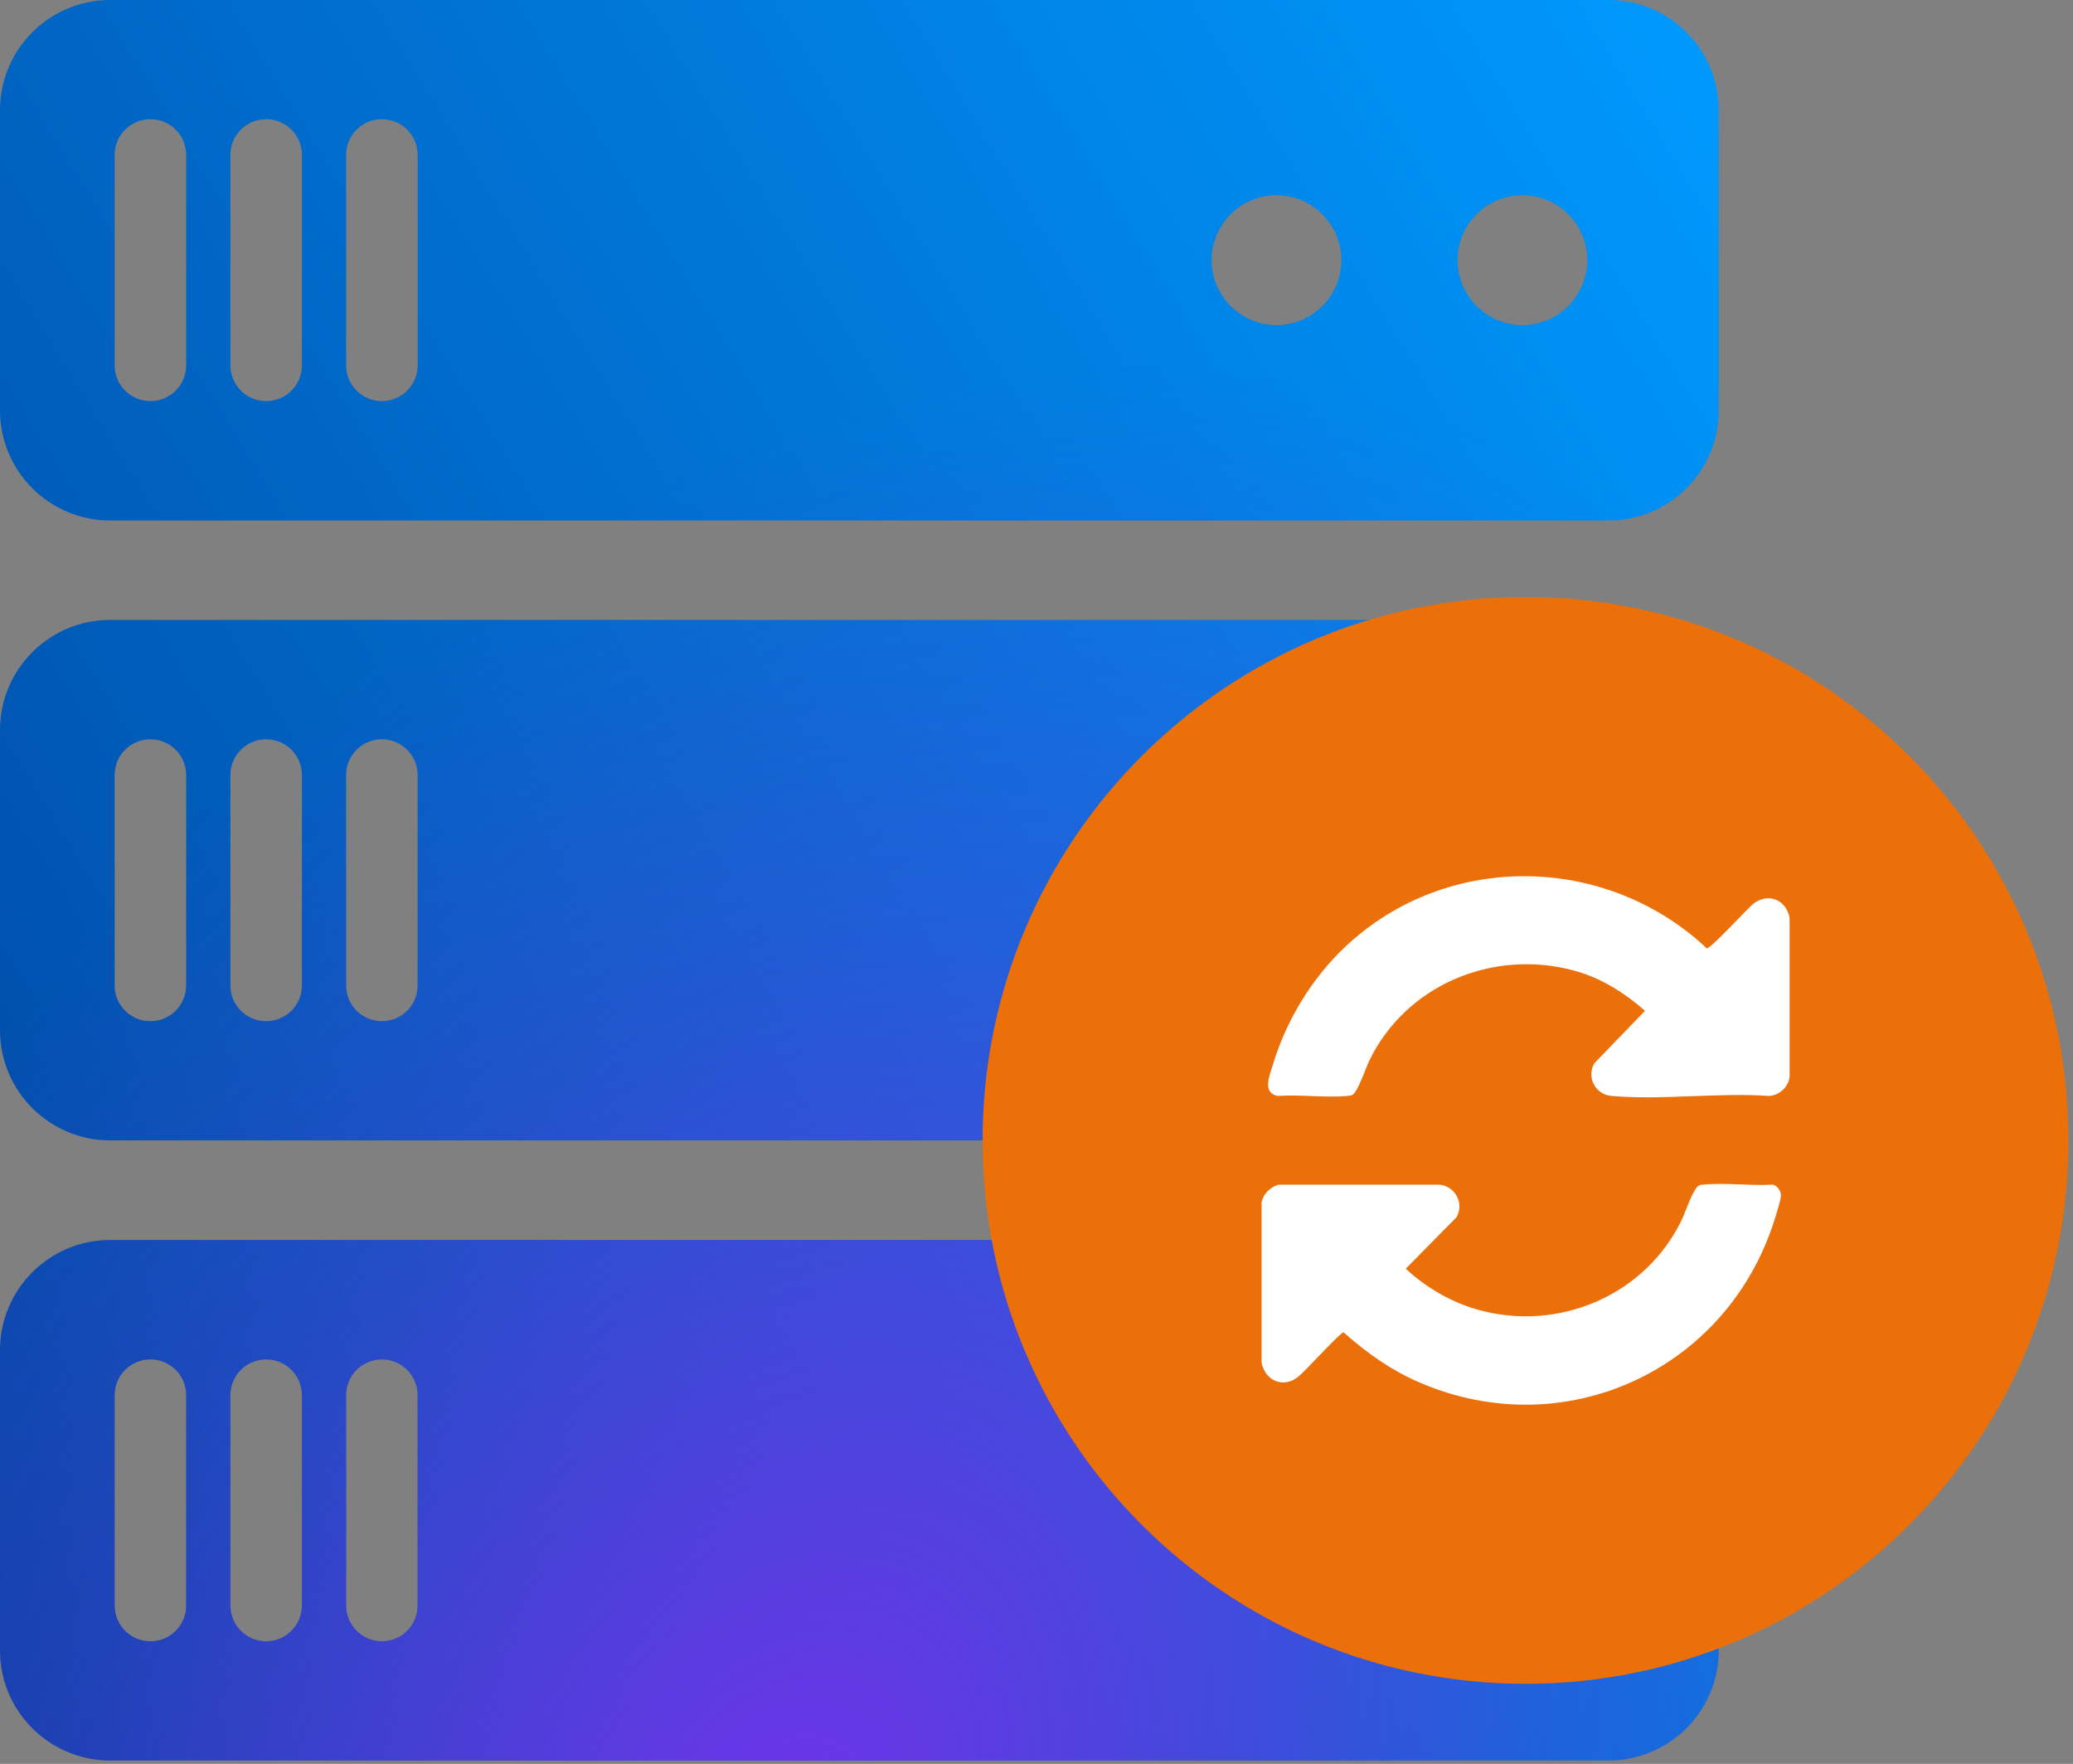
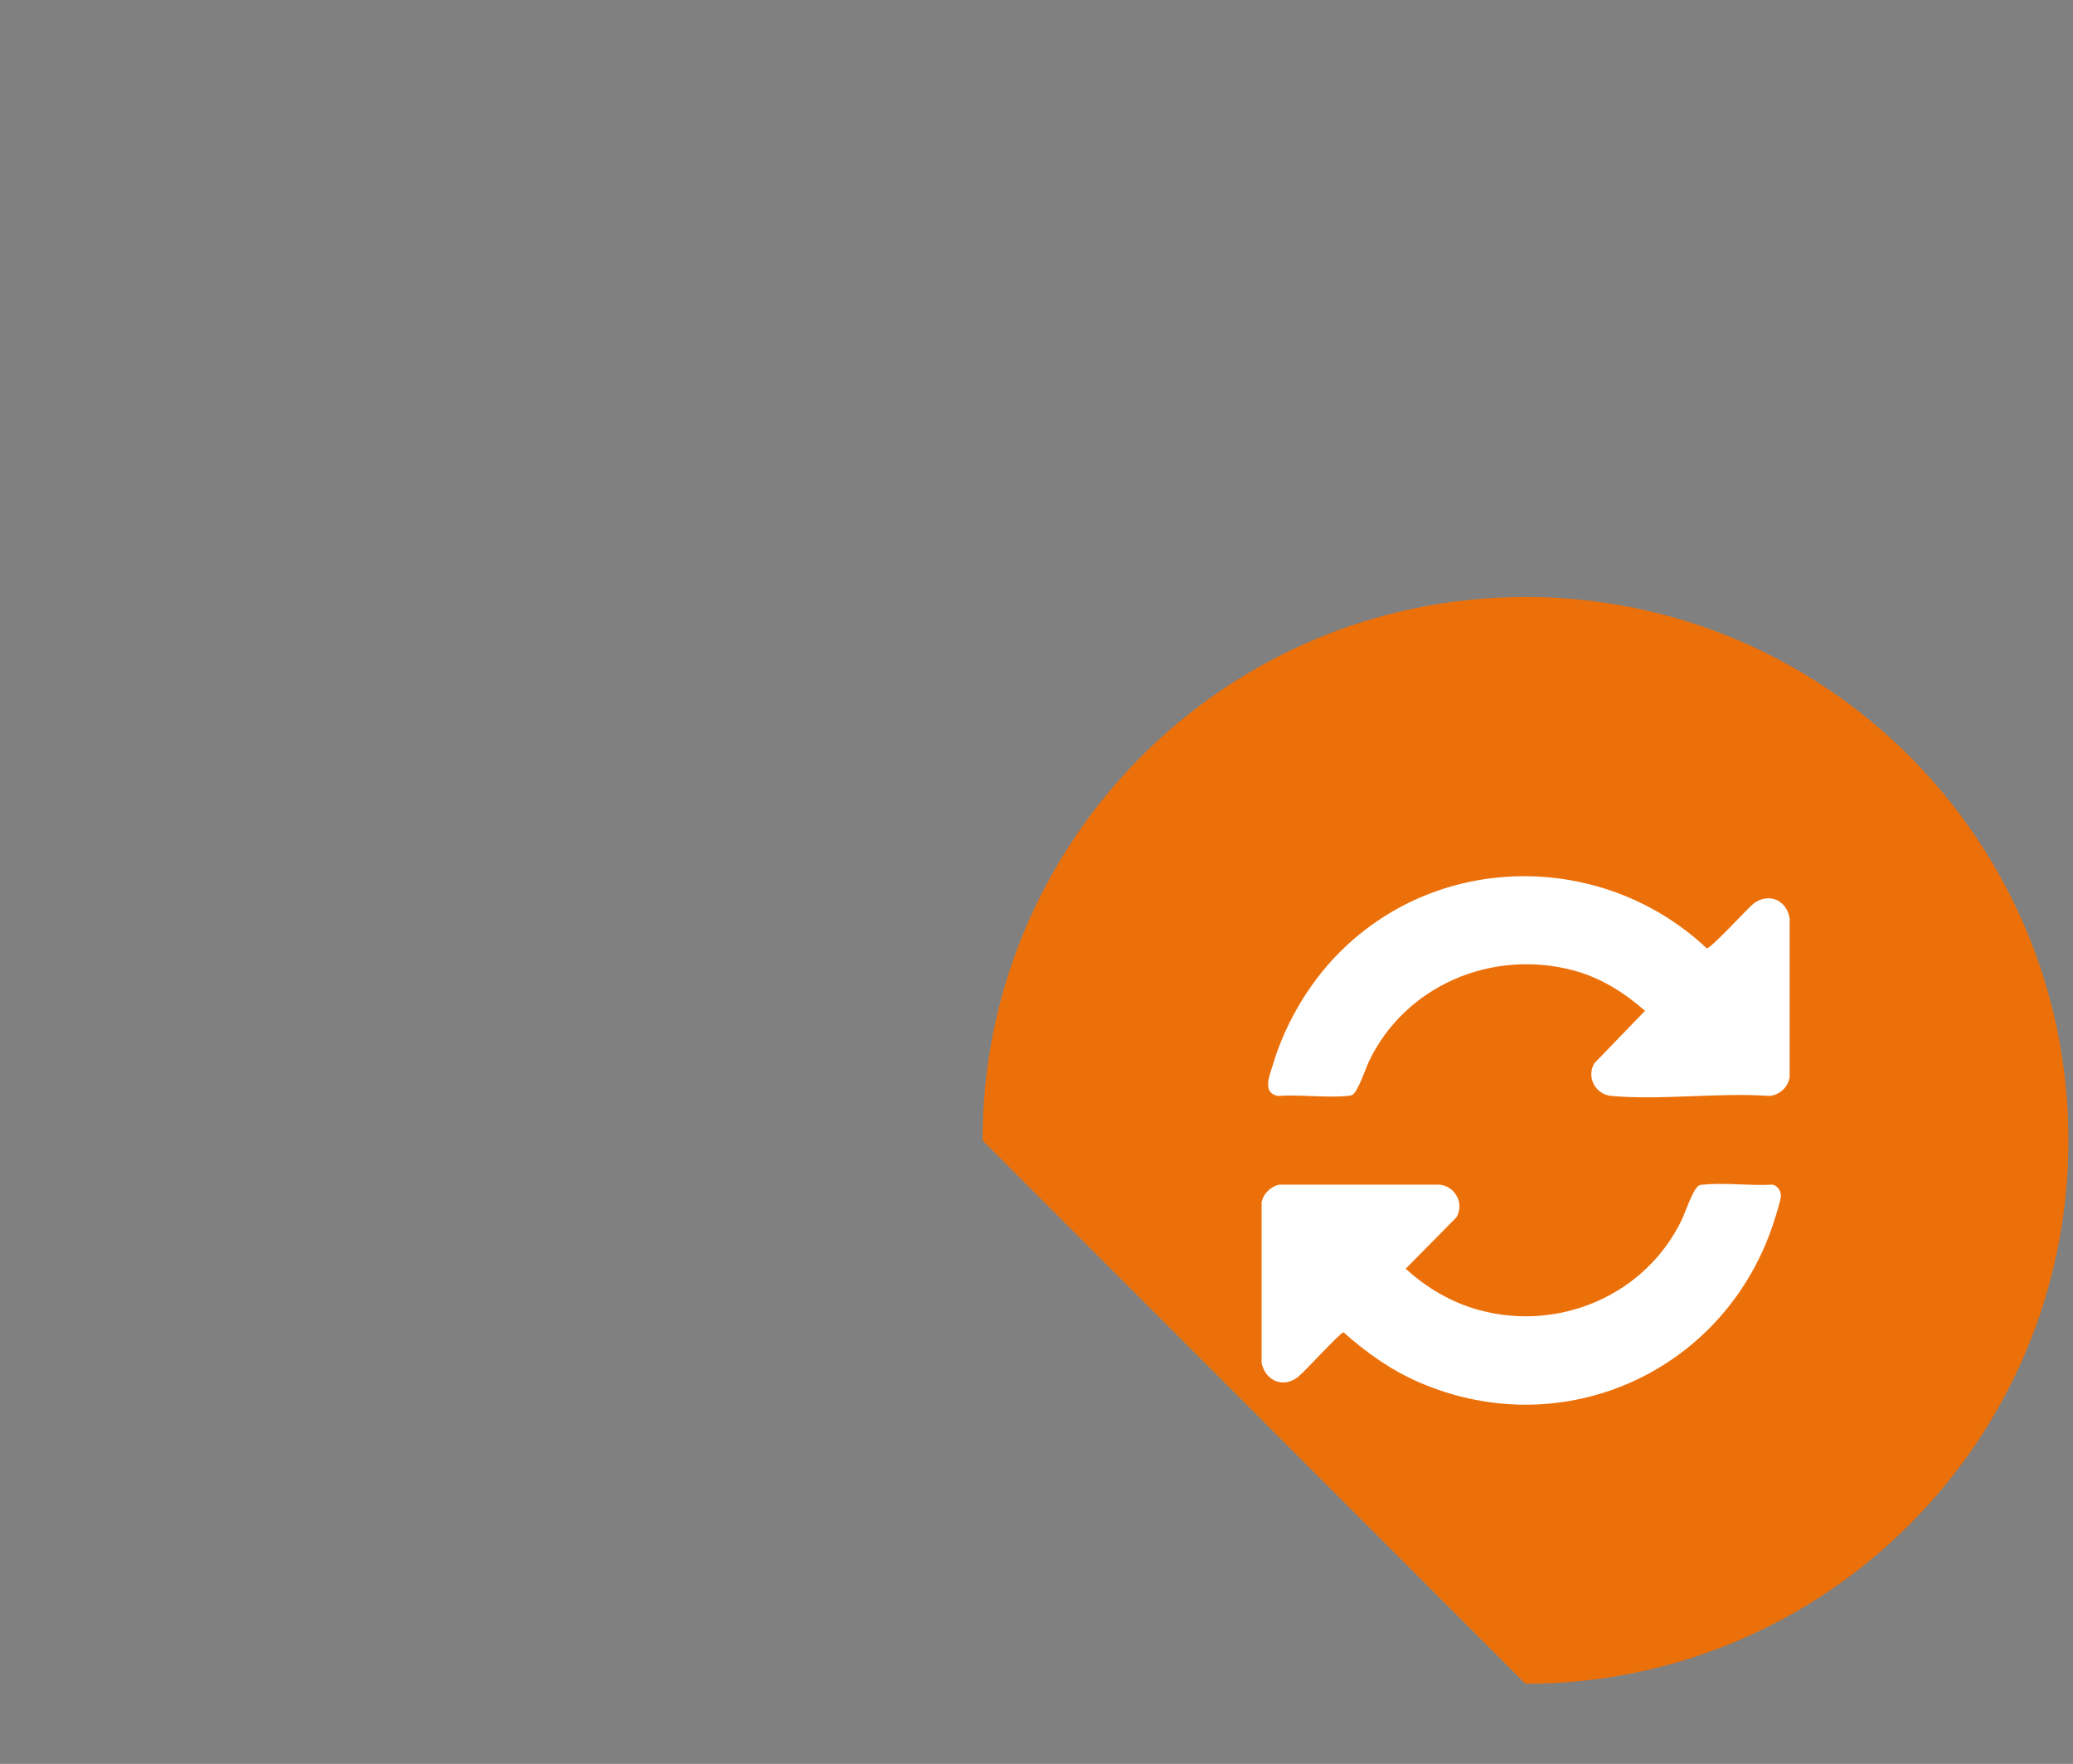
<svg xmlns="http://www.w3.org/2000/svg" width="67" height="57" viewBox="0 0 67 57" fill="none">
  <rect x="0" y="0" width="67" height="57" fill="#808080" stroke="none" />
-   <path d="M51.99 0H3.561C1.594 0 0 1.595 0 3.564V13.256C0 15.225 1.594 16.82 3.561 16.82H51.99C53.957 16.82 55.551 15.225 55.551 13.256V3.564C55.551 1.595 53.957 0 51.99 0ZM6.017 11.805C6.017 12.444 5.5 12.962 4.861 12.962C4.222 12.962 3.705 12.444 3.705 11.805V5.008C3.705 4.368 4.222 3.851 4.861 3.851C5.5 3.851 6.017 4.368 6.017 5.008V11.805ZM9.758 11.805C9.758 12.444 9.241 12.962 8.602 12.962C7.963 12.962 7.446 12.444 7.446 11.805V5.008C7.446 4.368 7.963 3.851 8.602 3.851C9.241 3.851 9.758 4.368 9.758 5.008V11.805ZM13.498 11.805C13.498 12.444 12.981 12.962 12.342 12.962C11.703 12.962 11.186 12.444 11.186 11.805V5.008C11.186 4.368 11.703 3.851 12.342 3.851C12.981 3.851 13.498 4.368 13.498 5.008V11.805ZM41.256 10.504C40.1 10.504 39.159 9.563 39.159 8.406C39.159 7.25 40.1 6.308 41.256 6.308C42.412 6.308 43.352 7.25 43.352 8.406C43.352 9.563 42.412 10.504 41.256 10.504ZM49.204 10.504C48.048 10.504 47.108 9.563 47.108 8.406C47.108 7.25 48.048 6.308 49.204 6.308C50.36 6.308 51.3 7.25 51.3 8.406C51.3 9.563 50.36 10.504 49.204 10.504ZM51.99 20.032H3.561C1.594 20.032 0 21.627 0 23.595V33.288C0 35.256 1.594 36.852 3.561 36.852H51.99C53.957 36.852 55.551 35.256 55.551 33.288V23.595C55.551 21.627 53.957 20.032 51.99 20.032ZM6.017 31.844C6.017 32.483 5.5 33 4.861 33C4.222 33 3.705 32.483 3.705 31.844V25.047C3.705 24.407 4.222 23.89 4.861 23.89C5.5 23.89 6.017 24.407 6.017 25.047V31.844ZM9.758 31.844C9.758 32.483 9.241 33 8.602 33C7.963 33 7.446 32.483 7.446 31.844V25.047C7.446 24.407 7.963 23.89 8.602 23.89C9.241 23.89 9.758 24.407 9.758 25.047V31.844ZM13.498 31.844C13.498 32.483 12.981 33 12.342 33C11.703 33 11.186 32.483 11.186 31.844V25.047C11.186 24.407 11.703 23.89 12.342 23.89C12.981 23.89 13.498 24.407 13.498 25.047V31.844ZM41.256 30.543C40.1 30.543 39.159 29.602 39.159 28.445C39.159 27.288 40.1 26.347 41.256 26.347C42.412 26.347 43.352 27.288 43.352 28.445C43.352 29.602 42.412 30.543 41.256 30.543ZM49.204 30.543C48.048 30.543 47.108 29.602 47.108 28.445C47.108 27.288 48.048 26.347 49.204 26.347C50.36 26.347 51.3 27.288 51.3 28.445C51.3 29.602 50.36 30.543 49.204 30.543ZM51.99 40.07H3.561C1.594 40.07 0 41.665 0 43.634V53.327C0 55.295 1.594 56.89 3.561 56.89H51.99C53.957 56.89 55.551 55.295 55.551 53.327V43.634C55.551 41.665 53.957 40.07 51.99 40.07ZM6.017 51.882C6.017 52.522 5.5 53.039 4.861 53.039C4.222 53.039 3.705 52.522 3.705 51.882V45.085C3.705 44.446 4.222 43.929 4.861 43.929C5.5 43.929 6.017 44.446 6.017 45.085V51.882ZM9.758 51.882C9.758 52.522 9.241 53.039 8.602 53.039C7.963 53.039 7.446 52.522 7.446 51.882V45.085C7.446 44.446 7.963 43.929 8.602 43.929C9.241 43.929 9.758 44.446 9.758 45.085V51.882ZM13.498 51.882C13.498 52.522 12.981 53.039 12.342 53.039C11.703 53.039 11.186 52.522 11.186 51.882V45.085C11.186 44.446 11.703 43.929 12.342 43.929C12.981 43.929 13.498 44.446 13.498 45.085V51.882ZM41.256 50.575C40.1 50.575 39.159 49.633 39.159 48.477C39.159 47.32 40.1 46.379 41.256 46.379C42.412 46.379 43.352 47.32 43.352 48.477C43.352 49.633 42.412 50.575 41.256 50.575ZM49.204 50.575C48.048 50.575 47.108 49.633 47.108 48.477C47.108 47.32 48.048 46.379 49.204 46.379C50.36 46.379 51.3 47.32 51.3 48.477C51.3 49.633 50.36 50.575 49.204 50.575Z" fill="url(#paint0_linear_2135_72645)" />
-   <path d="M51.99 0H3.561C1.594 0 0 1.595 0 3.564V13.256C0 15.225 1.594 16.82 3.561 16.82H51.99C53.957 16.82 55.551 15.225 55.551 13.256V3.564C55.551 1.595 53.957 0 51.99 0ZM6.017 11.805C6.017 12.444 5.5 12.962 4.861 12.962C4.222 12.962 3.705 12.444 3.705 11.805V5.008C3.705 4.368 4.222 3.851 4.861 3.851C5.5 3.851 6.017 4.368 6.017 5.008V11.805ZM9.758 11.805C9.758 12.444 9.241 12.962 8.602 12.962C7.963 12.962 7.446 12.444 7.446 11.805V5.008C7.446 4.368 7.963 3.851 8.602 3.851C9.241 3.851 9.758 4.368 9.758 5.008V11.805ZM13.498 11.805C13.498 12.444 12.981 12.962 12.342 12.962C11.703 12.962 11.186 12.444 11.186 11.805V5.008C11.186 4.368 11.703 3.851 12.342 3.851C12.981 3.851 13.498 4.368 13.498 5.008V11.805ZM41.256 10.504C40.1 10.504 39.159 9.563 39.159 8.406C39.159 7.25 40.1 6.308 41.256 6.308C42.412 6.308 43.352 7.25 43.352 8.406C43.352 9.563 42.412 10.504 41.256 10.504ZM49.204 10.504C48.048 10.504 47.108 9.563 47.108 8.406C47.108 7.25 48.048 6.308 49.204 6.308C50.36 6.308 51.3 7.25 51.3 8.406C51.3 9.563 50.36 10.504 49.204 10.504ZM51.99 20.032H3.561C1.594 20.032 0 21.627 0 23.595V33.288C0 35.256 1.594 36.852 3.561 36.852H51.99C53.957 36.852 55.551 35.256 55.551 33.288V23.595C55.551 21.627 53.957 20.032 51.99 20.032ZM6.017 31.844C6.017 32.483 5.5 33 4.861 33C4.222 33 3.705 32.483 3.705 31.844V25.047C3.705 24.407 4.222 23.89 4.861 23.89C5.5 23.89 6.017 24.407 6.017 25.047V31.844ZM9.758 31.844C9.758 32.483 9.241 33 8.602 33C7.963 33 7.446 32.483 7.446 31.844V25.047C7.446 24.407 7.963 23.89 8.602 23.89C9.241 23.89 9.758 24.407 9.758 25.047V31.844ZM13.498 31.844C13.498 32.483 12.981 33 12.342 33C11.703 33 11.186 32.483 11.186 31.844V25.047C11.186 24.407 11.703 23.89 12.342 23.89C12.981 23.89 13.498 24.407 13.498 25.047V31.844ZM41.256 30.543C40.1 30.543 39.159 29.602 39.159 28.445C39.159 27.288 40.1 26.347 41.256 26.347C42.412 26.347 43.352 27.288 43.352 28.445C43.352 29.602 42.412 30.543 41.256 30.543ZM49.204 30.543C48.048 30.543 47.108 29.602 47.108 28.445C47.108 27.288 48.048 26.347 49.204 26.347C50.36 26.347 51.3 27.288 51.3 28.445C51.3 29.602 50.36 30.543 49.204 30.543ZM51.99 40.07H3.561C1.594 40.07 0 41.665 0 43.634V53.327C0 55.295 1.594 56.89 3.561 56.89H51.99C53.957 56.89 55.551 55.295 55.551 53.327V43.634C55.551 41.665 53.957 40.07 51.99 40.07ZM6.017 51.882C6.017 52.522 5.5 53.039 4.861 53.039C4.222 53.039 3.705 52.522 3.705 51.882V45.085C3.705 44.446 4.222 43.929 4.861 43.929C5.5 43.929 6.017 44.446 6.017 45.085V51.882ZM9.758 51.882C9.758 52.522 9.241 53.039 8.602 53.039C7.963 53.039 7.446 52.522 7.446 51.882V45.085C7.446 44.446 7.963 43.929 8.602 43.929C9.241 43.929 9.758 44.446 9.758 45.085V51.882ZM13.498 51.882C13.498 52.522 12.981 53.039 12.342 53.039C11.703 53.039 11.186 52.522 11.186 51.882V45.085C11.186 44.446 11.703 43.929 12.342 43.929C12.981 43.929 13.498 44.446 13.498 45.085V51.882ZM41.256 50.575C40.1 50.575 39.159 49.633 39.159 48.477C39.159 47.32 40.1 46.379 41.256 46.379C42.412 46.379 43.352 47.32 43.352 48.477C43.352 49.633 42.412 50.575 41.256 50.575ZM49.204 50.575C48.048 50.575 47.108 49.633 47.108 48.477C47.108 47.32 48.048 46.379 49.204 46.379C50.36 46.379 51.3 47.32 51.3 48.477C51.3 49.633 50.36 50.575 49.204 50.575Z" fill="url(#paint1_radial_2135_72645)" />
-   <path d="M49.305 54.412C58.996 54.412 66.852 46.55 66.852 36.852C66.852 27.154 58.996 19.292 49.305 19.292C39.613 19.292 31.757 27.154 31.757 36.852C31.757 46.55 39.613 54.412 49.305 54.412Z" fill="#EC700A" />
+   <path d="M49.305 54.412C58.996 54.412 66.852 46.55 66.852 36.852C66.852 27.154 58.996 19.292 49.305 19.292C39.613 19.292 31.757 27.154 31.757 36.852Z" fill="#EC700A" />
  <path d="M57.626 29.229C57.734 29.337 57.834 29.538 57.841 29.696V34.797C57.806 35.121 57.511 35.394 57.188 35.415C55.544 35.3 53.706 35.559 52.083 35.415C51.566 35.372 51.265 34.812 51.53 34.359L53.167 32.664C52.507 32.082 51.731 31.593 50.87 31.363C48.242 30.652 45.42 31.837 44.243 34.302C44.142 34.517 43.877 35.315 43.697 35.387C43.647 35.408 43.611 35.408 43.561 35.415C42.843 35.48 42.024 35.365 41.292 35.415C40.789 35.308 41.033 34.762 41.134 34.424C41.565 32.98 42.412 31.586 43.51 30.566C46.791 27.505 51.918 27.598 55.163 30.645C55.285 30.666 56.449 29.387 56.657 29.215C56.951 28.978 57.346 28.949 57.626 29.229ZM40.775 38.9V44.037C40.89 44.619 41.478 44.878 41.959 44.49C42.175 44.318 43.324 43.053 43.424 43.053C44.171 43.721 44.997 44.303 45.916 44.691C50.611 46.689 55.817 44.26 57.346 39.439C57.396 39.288 57.569 38.742 57.561 38.627C57.561 38.483 57.432 38.297 57.281 38.282C56.563 38.325 55.752 38.21 55.048 38.282C54.998 38.282 54.962 38.282 54.912 38.311C54.733 38.383 54.467 39.18 54.366 39.396C53.203 41.839 50.41 43.046 47.804 42.334C46.928 42.097 46.102 41.616 45.434 40.998L47.072 39.338C47.337 38.886 47.029 38.325 46.519 38.282H41.328C41.04 38.361 40.803 38.605 40.768 38.9H40.775Z" fill="white" />
  <defs>
    <linearGradient id="paint0_linear_2135_72645" x1="55.551" y1="-1.23521e-06" x2="-28.966" y2="51.781" gradientUnits="userSpaceOnUse">
      <stop stop-color="#009AFF" />
      <stop offset="1" stop-color="#002A83" />
    </linearGradient>
    <radialGradient id="paint1_radial_2135_72645" cx="0" cy="0" r="1" gradientUnits="userSpaceOnUse" gradientTransform="translate(25.392 59.313) rotate(-150.769) scale(35.719 50.424)">
      <stop stop-color="#7034EA" />
      <stop offset="0.615" stop-color="#7034EA" stop-opacity="0.3" />
      <stop offset="1" stop-color="#7034EA" stop-opacity="0" />
    </radialGradient>
  </defs>
</svg>